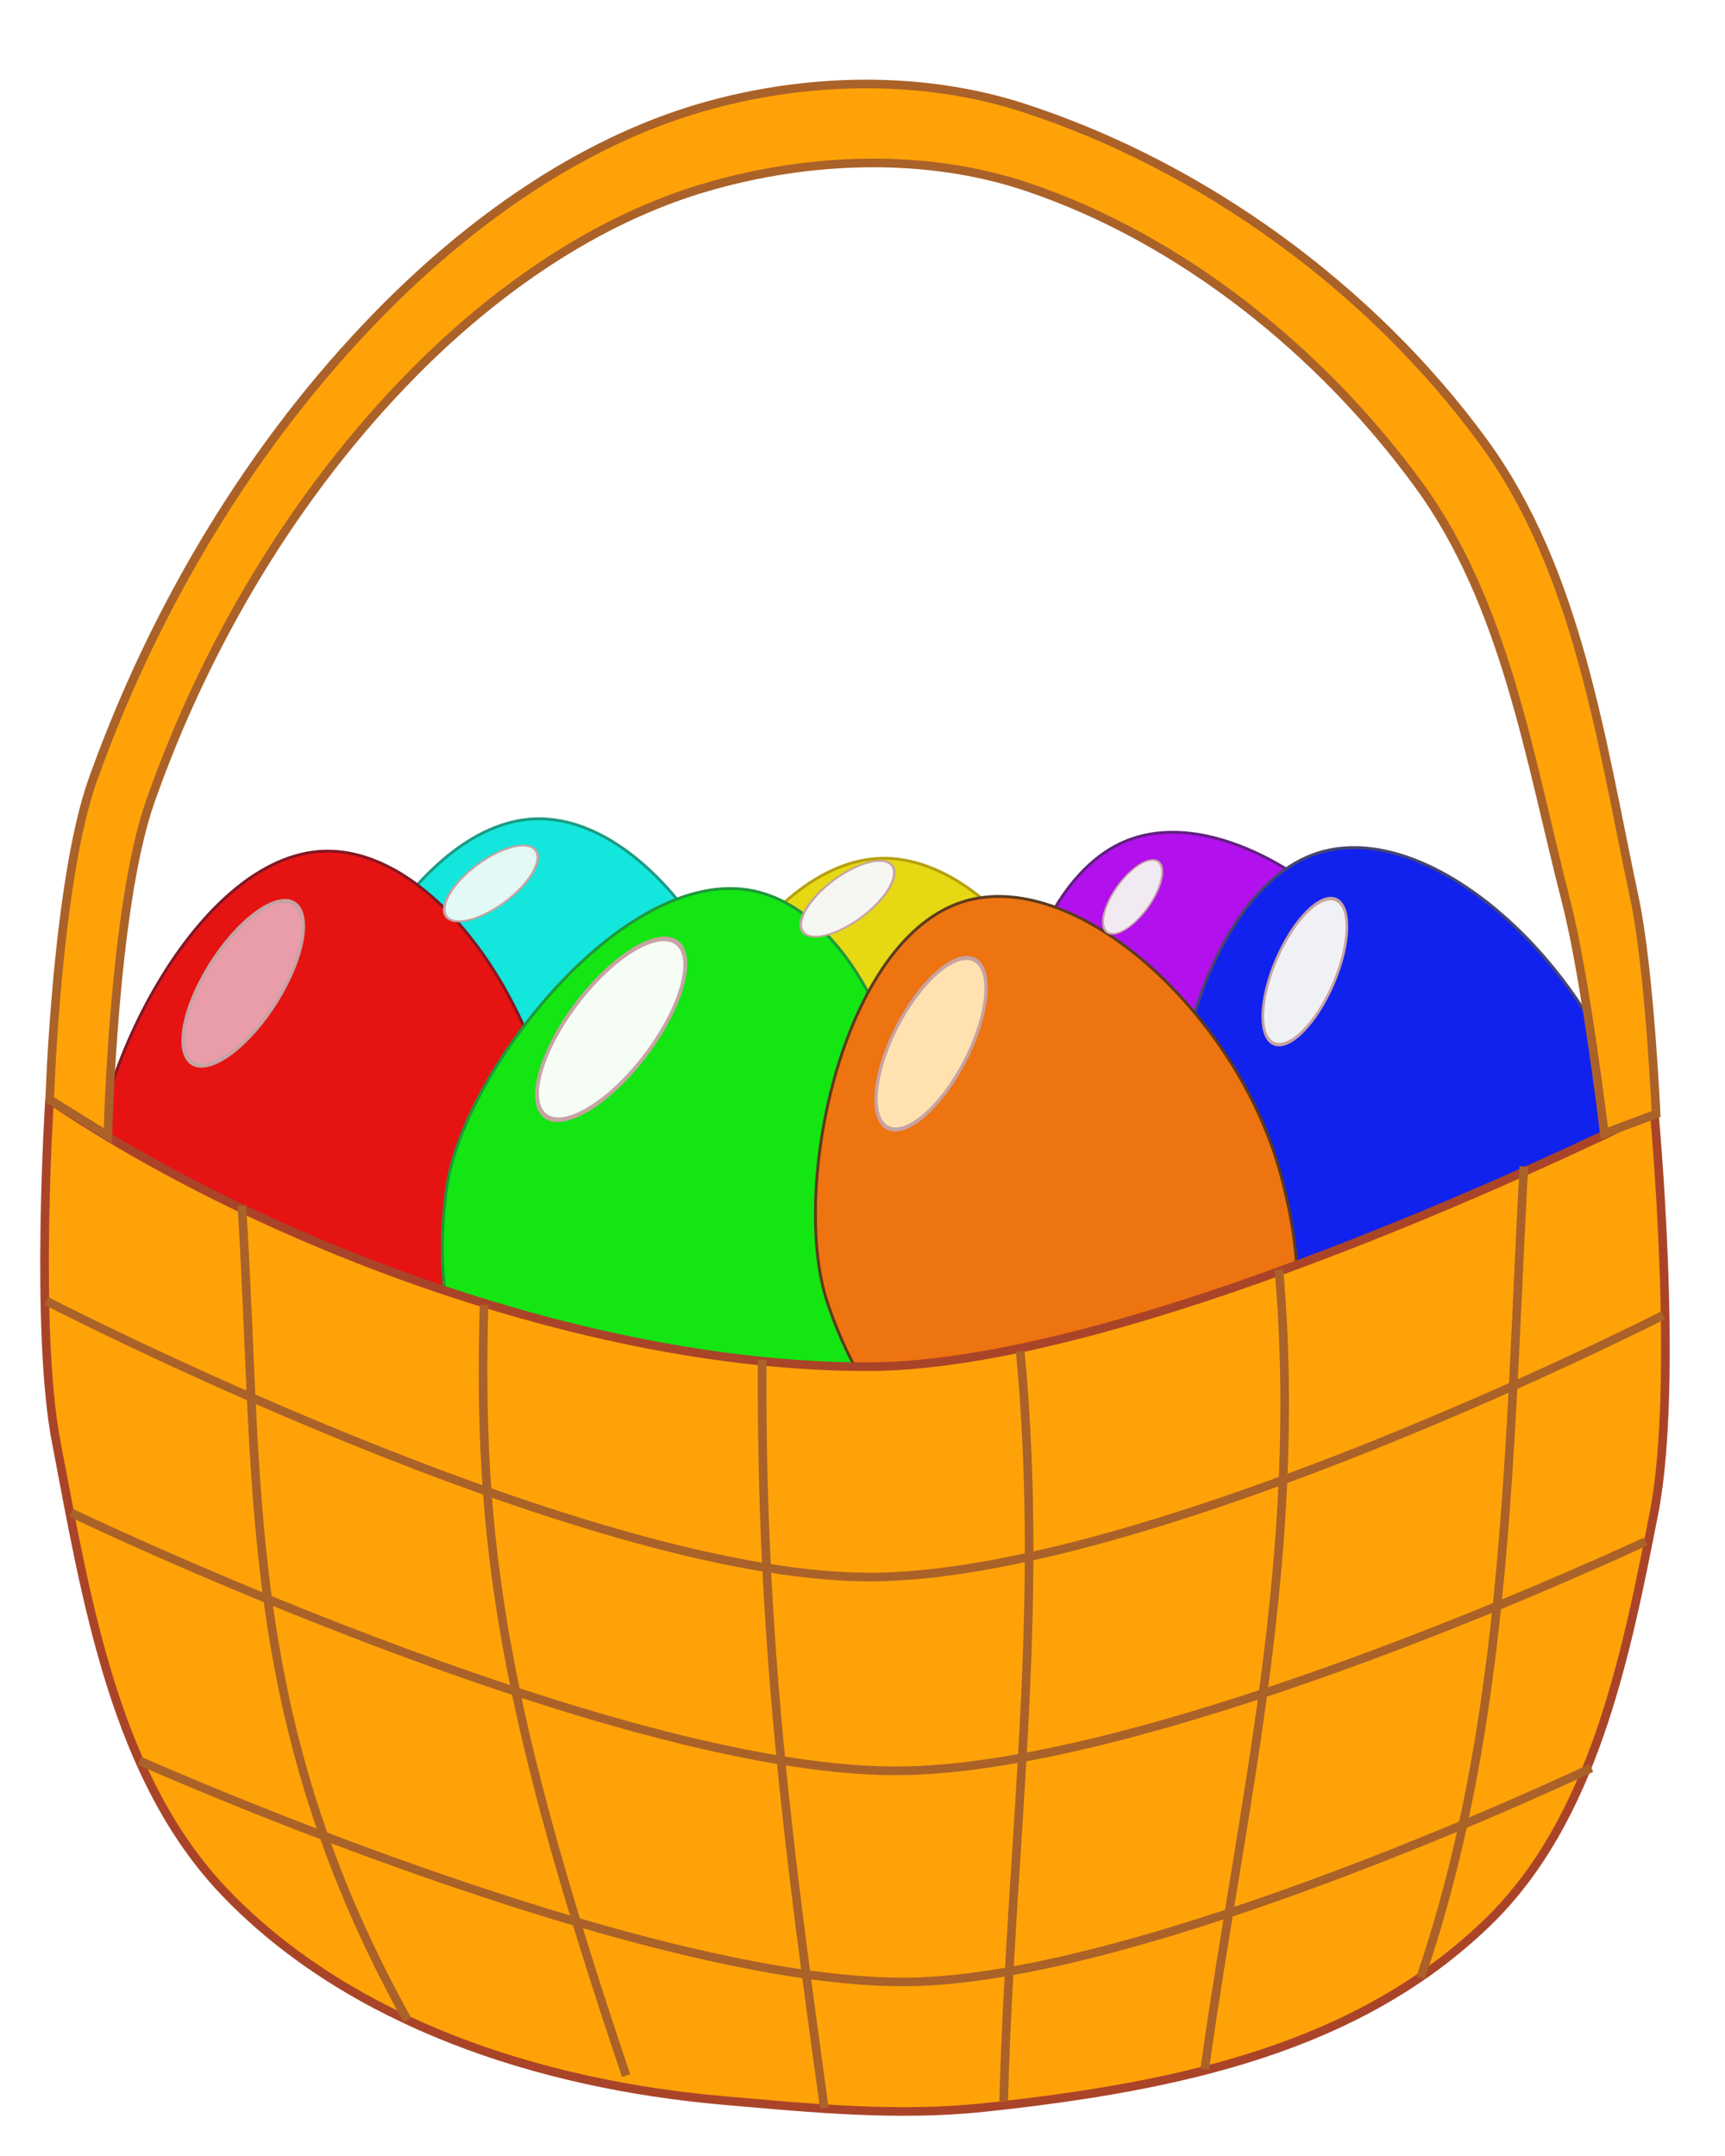
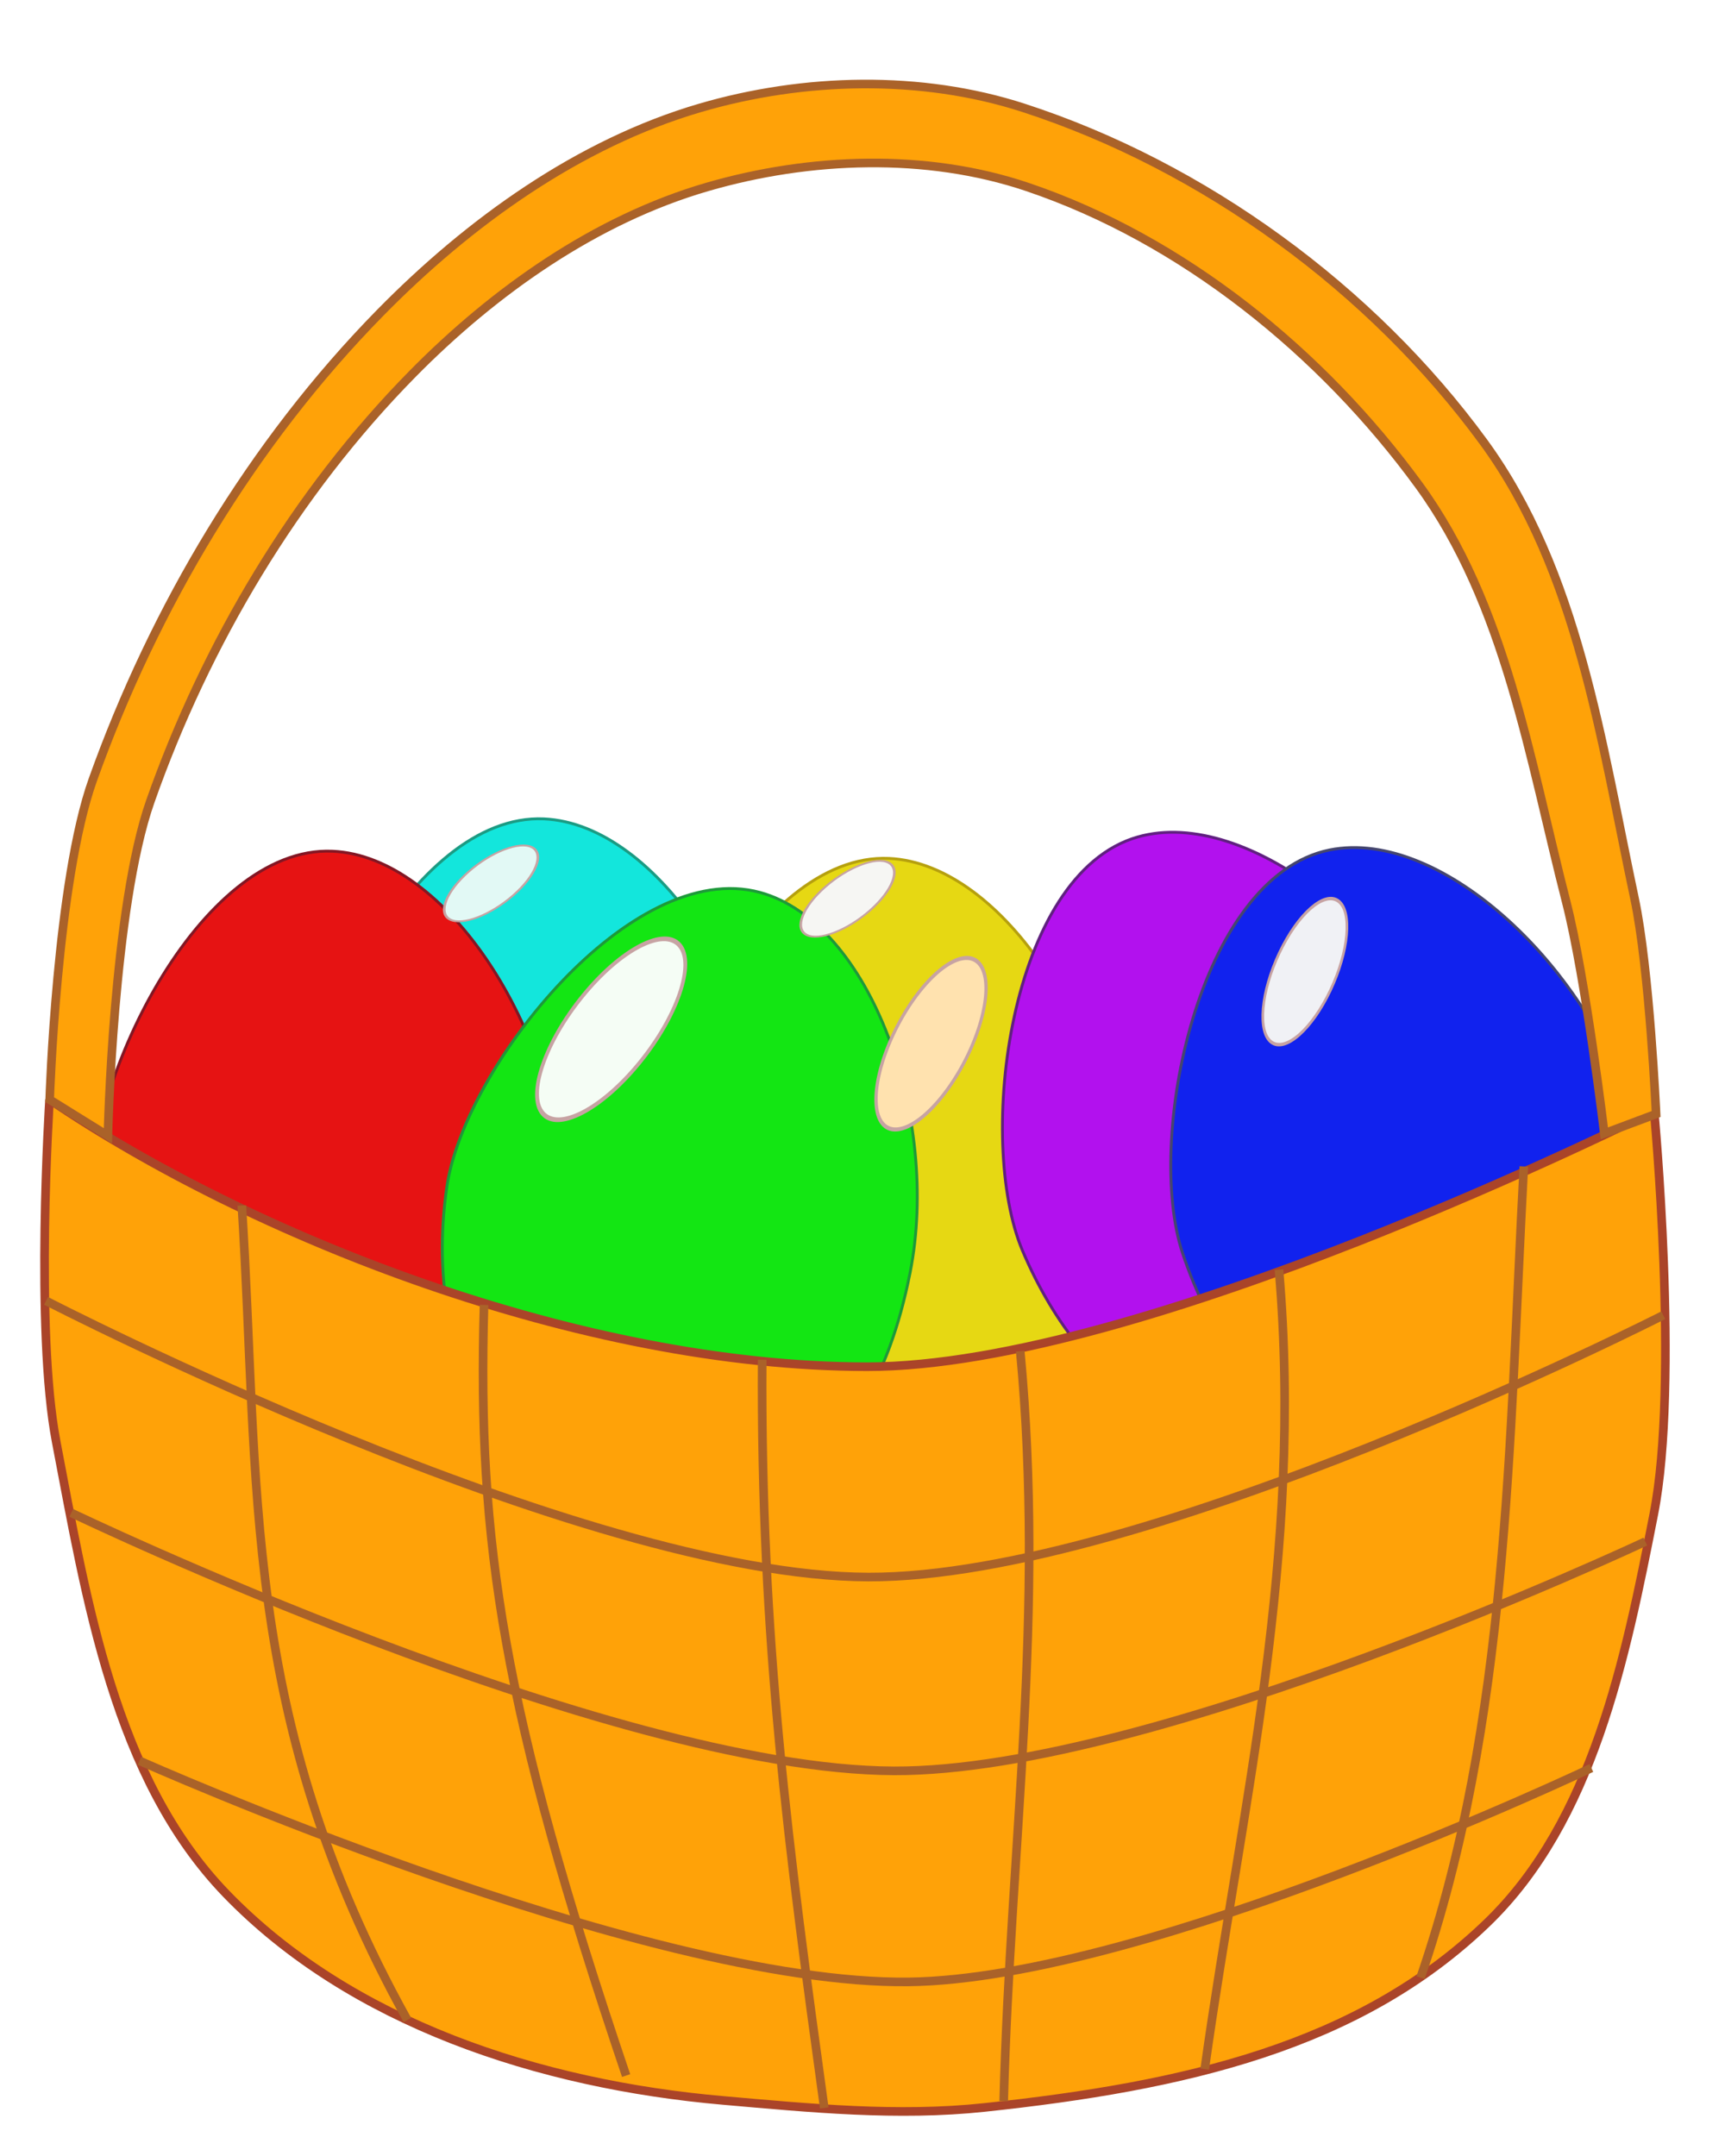
<svg xmlns="http://www.w3.org/2000/svg" xmlns:ns1="http://www.inkscape.org/namespaces/inkscape" xmlns:ns2="http://sodipodi.sourceforge.net/DTD/sodipodi-0.dtd" width="600" height="750" id="svg4851" version="1.1" ns1:version="0.48.2 r9819" ns2:docname="easter-eggs.svg" ns1:export-filename="F:\SPLETNA\00-BACK-UP-Tomo\04-Fotke-Z-NET-a\06-Pippi-Cliparts\Easter\Basket\easter-eggs-manjsa-02.png" ns1:export-xdpi="70" ns1:export-ydpi="70">
  <defs id="defs4853">
    <filter id="filter3804" ns1:label="Drop shadow" width="1.5" height="1.5" x="-.25" y="-.25">
      <feGaussianBlur id="feGaussianBlur3806" in="SourceAlpha" stdDeviation="20" result="blur" />
      <feColorMatrix id="feColorMatrix3808" result="bluralpha" type="matrix" values="1 0 0 0 0 0 1 0 0 0 0 0 1 0 0 0 0 0 0.5 0 " />
      <feOffset id="feOffset3810" in="bluralpha" dx="4" dy="4" result="offsetBlur" />
      <feMerge id="feMerge3812">
        <feMergeNode id="feMergeNode3814" in="offsetBlur" />
        <feMergeNode id="feMergeNode3816" in="SourceGraphic" />
      </feMerge>
    </filter>
    <filter id="filter3818" ns1:label="Drop shadow" width="1.5" height="1.5" x="-.25" y="-.25">
      <feGaussianBlur id="feGaussianBlur3820" in="SourceAlpha" stdDeviation="20" result="blur" />
      <feColorMatrix id="feColorMatrix3822" result="bluralpha" type="matrix" values="1 0 0 0 0 0 1 0 0 0 0 0 1 0 0 0 0 0 0.5 0 " />
      <feOffset id="feOffset3824" in="bluralpha" dx="4" dy="4" result="offsetBlur" />
      <feMerge id="feMerge3826">
        <feMergeNode id="feMergeNode3828" in="offsetBlur" />
        <feMergeNode id="feMergeNode3830" in="SourceGraphic" />
      </feMerge>
    </filter>
    <filter id="filter3832" ns1:label="Drop shadow" width="1.5" height="1.5" x="-.25" y="-.25">
      <feGaussianBlur id="feGaussianBlur3834" in="SourceAlpha" stdDeviation="20" result="blur" />
      <feColorMatrix id="feColorMatrix3836" result="bluralpha" type="matrix" values="1 0 0 0 0 0 1 0 0 0 0 0 1 0 0 0 0 0 0.5 0 " />
      <feOffset id="feOffset3838" in="bluralpha" dx="4" dy="4" result="offsetBlur" />
      <feMerge id="feMerge3840">
        <feMergeNode id="feMergeNode3842" in="offsetBlur" />
        <feMergeNode id="feMergeNode3844" in="SourceGraphic" />
      </feMerge>
    </filter>
    <filter id="filter3846" ns1:label="Drop shadow" width="1.5" height="1.5" x="-.25" y="-.25">
      <feGaussianBlur id="feGaussianBlur3848" in="SourceAlpha" stdDeviation="20" result="blur" />
      <feColorMatrix id="feColorMatrix3850" result="bluralpha" type="matrix" values="1 0 0 0 0 0 1 0 0 0 0 0 1 0 0 0 0 0 0.5 0 " />
      <feOffset id="feOffset3852" in="bluralpha" dx="4" dy="4" result="offsetBlur" />
      <feMerge id="feMerge3854">
        <feMergeNode id="feMergeNode3856" in="offsetBlur" />
        <feMergeNode id="feMergeNode3858" in="SourceGraphic" />
      </feMerge>
    </filter>
    <filter id="filter3860" ns1:label="Drop shadow" width="1.5" height="1.5" x="-.25" y="-.25">
      <feGaussianBlur id="feGaussianBlur3862" in="SourceAlpha" stdDeviation="20" result="blur" />
      <feColorMatrix id="feColorMatrix3864" result="bluralpha" type="matrix" values="1 0 0 0 0 0 1 0 0 0 0 0 1 0 0 0 0 0 0.5 0 " />
      <feOffset id="feOffset3866" in="bluralpha" dx="4" dy="4" result="offsetBlur" />
      <feMerge id="feMerge3868">
        <feMergeNode id="feMergeNode3870" in="offsetBlur" />
        <feMergeNode id="feMergeNode3872" in="SourceGraphic" />
      </feMerge>
    </filter>
    <filter id="filter3930" ns1:label="Inset" ns1:menu="Shadows and Glows" ns1:menu-tooltip="Shadowy outer bevel" color-interpolation-filters="sRGB">
      <feMorphology id="feMorphology3932" result="result1" in="SourceAlpha" operator="dilate" radius="3.6" />
      <feGaussianBlur id="feGaussianBlur3934" stdDeviation="3.6" in="result1" result="result0" />
      <feDiffuseLighting id="feDiffuseLighting3936" surfaceScale="-5" result="result2">
        <feDistantLight id="feDistantLight3938" elevation="45" azimuth="225" />
      </feDiffuseLighting>
      <feComposite id="feComposite3940" in2="result0" operator="in" result="result91" />
      <feComposite id="feComposite3942" in2="result91" in="SourceGraphic" />
    </filter>
    <filter id="filter3944" ns1:label="Inset" ns1:menu="Shadows and Glows" ns1:menu-tooltip="Shadowy outer bevel" color-interpolation-filters="sRGB">
      <feMorphology id="feMorphology3946" result="result1" in="SourceAlpha" operator="dilate" radius="3.6" />
      <feGaussianBlur id="feGaussianBlur3948" stdDeviation="3.6" in="result1" result="result0" />
      <feDiffuseLighting id="feDiffuseLighting3950" surfaceScale="-5" result="result2">
        <feDistantLight id="feDistantLight3952" elevation="45" azimuth="225" />
      </feDiffuseLighting>
      <feComposite id="feComposite3954" in2="result0" operator="in" result="result91" />
      <feComposite id="feComposite3956" in2="result91" in="SourceGraphic" />
    </filter>
    <filter id="filter3958" ns1:label="Inset" ns1:menu="Shadows and Glows" ns1:menu-tooltip="Shadowy outer bevel" color-interpolation-filters="sRGB">
      <feMorphology id="feMorphology3960" result="result1" in="SourceAlpha" operator="dilate" radius="3.6" />
      <feGaussianBlur id="feGaussianBlur3962" stdDeviation="3.6" in="result1" result="result0" />
      <feDiffuseLighting id="feDiffuseLighting3964" surfaceScale="-5" result="result2">
        <feDistantLight id="feDistantLight3966" elevation="45" azimuth="225" />
      </feDiffuseLighting>
      <feComposite id="feComposite3968" in2="result0" operator="in" result="result91" />
      <feComposite id="feComposite3970" in2="result91" in="SourceGraphic" />
    </filter>
    <filter id="filter3972" ns1:label="Inset" ns1:menu="Shadows and Glows" ns1:menu-tooltip="Shadowy outer bevel" color-interpolation-filters="sRGB">
      <feMorphology id="feMorphology3974" result="result1" in="SourceAlpha" operator="dilate" radius="3.6" />
      <feGaussianBlur id="feGaussianBlur3976" stdDeviation="3.6" in="result1" result="result0" />
      <feDiffuseLighting id="feDiffuseLighting3978" surfaceScale="-5" result="result2">
        <feDistantLight id="feDistantLight3980" elevation="45" azimuth="225" />
      </feDiffuseLighting>
      <feComposite id="feComposite3982" in2="result0" operator="in" result="result91" />
      <feComposite id="feComposite3984" in2="result91" in="SourceGraphic" />
    </filter>
    <filter id="filter3986" ns1:label="Inset" ns1:menu="Shadows and Glows" ns1:menu-tooltip="Shadowy outer bevel" color-interpolation-filters="sRGB">
      <feMorphology id="feMorphology3988" result="result1" in="SourceAlpha" operator="dilate" radius="3.6" />
      <feGaussianBlur id="feGaussianBlur3990" stdDeviation="3.6" in="result1" result="result0" />
      <feDiffuseLighting id="feDiffuseLighting3992" surfaceScale="-5" result="result2">
        <feDistantLight id="feDistantLight3994" elevation="45" azimuth="225" />
      </feDiffuseLighting>
      <feComposite id="feComposite3996" in2="result0" operator="in" result="result91" />
      <feComposite id="feComposite3998" in2="result91" in="SourceGraphic" />
    </filter>
    <filter id="filter4000" ns1:label="Inset" ns1:menu="Shadows and Glows" ns1:menu-tooltip="Shadowy outer bevel" color-interpolation-filters="sRGB">
      <feMorphology id="feMorphology4002" result="result1" in="SourceAlpha" operator="dilate" radius="3.6" />
      <feGaussianBlur id="feGaussianBlur4004" stdDeviation="3.6" in="result1" result="result0" />
      <feDiffuseLighting id="feDiffuseLighting4006" surfaceScale="-5" result="result2">
        <feDistantLight id="feDistantLight4008" elevation="45" azimuth="225" />
      </feDiffuseLighting>
      <feComposite id="feComposite4010" in2="result0" operator="in" result="result91" />
      <feComposite id="feComposite4012" in2="result91" in="SourceGraphic" />
    </filter>
    <filter id="filter4014" ns1:label="Inset" ns1:menu="Shadows and Glows" ns1:menu-tooltip="Shadowy outer bevel" color-interpolation-filters="sRGB">
      <feMorphology id="feMorphology4016" result="result1" in="SourceAlpha" operator="dilate" radius="3.6" />
      <feGaussianBlur id="feGaussianBlur4018" stdDeviation="3.6" in="result1" result="result0" />
      <feDiffuseLighting id="feDiffuseLighting4020" surfaceScale="-5" result="result2">
        <feDistantLight id="feDistantLight4022" elevation="45" azimuth="225" />
      </feDiffuseLighting>
      <feComposite id="feComposite4024" in2="result0" operator="in" result="result91" />
      <feComposite id="feComposite4026" in2="result91" in="SourceGraphic" />
    </filter>
    <filter id="filter4028" ns1:label="Diffuse light" ns1:menu="ABCs" ns1:menu-tooltip="Basic diffuse bevel to use for building textures" color-interpolation-filters="sRGB">
      <feGaussianBlur id="feGaussianBlur4030" stdDeviation="6" in="SourceGraphic" result="result0" />
      <feDiffuseLighting id="feDiffuseLighting4032" diffuseConstant="1" surfaceScale="10" result="result5">
        <feDistantLight id="feDistantLight4034" elevation="25" azimuth="235" />
      </feDiffuseLighting>
      <feComposite id="feComposite4036" in2="SourceGraphic" k1="1" in="result5" result="result4" operator="arithmetic" k2="0" k3="0.6" />
    </filter>
    <filter id="filter4038" ns1:label="Diffuse light" ns1:menu="ABCs" ns1:menu-tooltip="Basic diffuse bevel to use for building textures" color-interpolation-filters="sRGB">
      <feGaussianBlur id="feGaussianBlur4040" stdDeviation="6" in="SourceGraphic" result="result0" />
      <feDiffuseLighting id="feDiffuseLighting4042" diffuseConstant="1" surfaceScale="10" result="result5">
        <feDistantLight id="feDistantLight4044" elevation="25" azimuth="235" />
      </feDiffuseLighting>
      <feComposite id="feComposite4046" in2="SourceGraphic" k1="1" in="result5" result="result4" operator="arithmetic" k2="0" k3="0.6" />
    </filter>
    <filter ns1:collect="always" id="filter4076" x="-0.478" width="1.957" y="-0.439" height="1.878">
      <feGaussianBlur ns1:collect="always" stdDeviation="22.293" id="feGaussianBlur4078" />
    </filter>
    <filter color-interpolation-filters="sRGB" ns1:collect="always" id="filter4076-1" x="-0.478" width="1.957" y="-0.439" height="1.878">
      <feGaussianBlur ns1:collect="always" stdDeviation="22.293" id="feGaussianBlur4078-7" />
    </filter>
    <filter ns1:collect="always" id="filter4152" x="-0.536" width="2.073" y="-0.731" height="2.462">
      <feGaussianBlur ns1:collect="always" stdDeviation="31.414" id="feGaussianBlur4154" />
    </filter>
    <filter color-interpolation-filters="sRGB" ns1:collect="always" id="filter4152-5" x="-0.536" width="2.073" y="-0.731" height="2.462">
      <feGaussianBlur ns1:collect="always" stdDeviation="31.414" id="feGaussianBlur4154-1" />
    </filter>
    <filter ns1:collect="always" id="filter4204" x="-0.803" width="2.606" y="-0.682" height="2.365">
      <feGaussianBlur ns1:collect="always" stdDeviation="37.067" id="feGaussianBlur4206" />
    </filter>
    <filter id="filter4232" ns1:label="Diffuse light" ns1:menu="ABCs" ns1:menu-tooltip="Basic diffuse bevel to use for building textures" color-interpolation-filters="sRGB">
      <feGaussianBlur id="feGaussianBlur4234" stdDeviation="6" in="SourceGraphic" result="result0" />
      <feDiffuseLighting id="feDiffuseLighting4236" diffuseConstant="1" surfaceScale="10" result="result5">
        <feDistantLight id="feDistantLight4238" elevation="25" azimuth="235" />
      </feDiffuseLighting>
      <feComposite id="feComposite4240" in2="SourceGraphic" k1="1" in="result5" result="result4" operator="arithmetic" k2="0" k3="0.6" />
    </filter>
    <filter id="filter4242" ns1:label="Diffuse light" ns1:menu="ABCs" ns1:menu-tooltip="Basic diffuse bevel to use for building textures" color-interpolation-filters="sRGB">
      <feGaussianBlur id="feGaussianBlur4244" stdDeviation="6" in="SourceGraphic" result="result0" />
      <feDiffuseLighting id="feDiffuseLighting4246" diffuseConstant="1" surfaceScale="10" result="result5">
        <feDistantLight id="feDistantLight4248" elevation="25" azimuth="235" />
      </feDiffuseLighting>
      <feComposite id="feComposite4250" in2="SourceGraphic" k1="1" in="result5" result="result4" operator="arithmetic" k2="0" k3="0.6" />
    </filter>
    <filter ns1:collect="always" id="filter4049" x="-0.645" width="2.29" y="-0.468" height="1.935">
      <feGaussianBlur ns1:collect="always" stdDeviation="25.725" id="feGaussianBlur4051" />
    </filter>
    <filter ns1:collect="always" id="filter4053" x="-0.571" width="2.142" y="-0.46" height="1.92">
      <feGaussianBlur ns1:collect="always" stdDeviation="24.349" id="feGaussianBlur4055" />
    </filter>
  </defs>
  <ns2:namedview id="base" pagecolor="#ffffff" bordercolor="#666666" borderopacity="1.0" ns1:pageopacity="0.0" ns1:pageshadow="2" ns1:zoom="0.5" ns1:cx="201.01524" ns1:cy="294.91785" ns1:document-units="px" ns1:current-layer="layer1" showgrid="false" showguides="true" ns1:guide-bbox="true" ns1:window-width="1280" ns1:window-height="964" ns1:window-x="-4" ns1:window-y="-4" ns1:window-maximized="1" fit-margin-top="0" fit-margin-left="0" fit-margin-right="0" fit-margin-bottom="0" />
  <g ns1:label="Layer 1" ns1:groupmode="layer" id="layer1" transform="translate(-113.971,87.66)">
    <path style="fill:#13e6dc;fill-opacity:1;stroke:#1b9b83;stroke-width:1px;stroke-linecap:butt;stroke-linejoin:miter;stroke-opacity:1;" d="m 219.427,320.953 c -3.208,-41.583 37.281,-125.872 83.75,-123.75 39.832,1.819 78.528,62.782 80,117.5 2.119,78.766 -41.612,100.637 -85.573,100.354 -40.779,-0.262 -73.816,-37.572 -78.177,-94.104 z" id="path4863-5-11" ns1:connector-curvature="0" ns2:nodetypes="sssss" />
    <path style="fill:#e61313;fill-opacity:1;stroke:#831724;stroke-width:1px;stroke-linecap:butt;stroke-linejoin:miter;stroke-opacity:1;" d="m 145.93,332.203 c -3.208,-41.583 37.281,-125.872 83.75,-123.75 39.832,1.819 78.528,62.782 80,117.5 2.119,78.766 -41.612,100.637 -85.573,100.354 -40.779,-0.262 -73.816,-37.572 -78.177,-94.104 z" id="path4863-5" ns1:connector-curvature="0" ns2:nodetypes="sssss" />
    <path style="fill:#e6d813;fill-opacity:1;stroke:#b6a00e;stroke-width:1px;stroke-linecap:butt;stroke-linejoin:miter;stroke-opacity:1;" d="m 339.427,334.703 c -3.208,-41.583 37.281,-125.872 83.75,-123.75 39.832,1.819 78.528,62.782 80,117.5 2.119,78.766 -41.612,100.637 -85.573,100.354 -40.779,-0.262 -73.816,-37.572 -78.177,-94.104 z" id="path4863-5-11-5" ns1:connector-curvature="0" ns2:nodetypes="sssss" />
    <path style="fill:#13e613;fill-opacity:1;stroke:#1e993a;stroke-width:1px;stroke-linecap:butt;stroke-linejoin:miter;stroke-opacity:1;" d="m 269.417,325.084 c 6.021,-41.27 64.066,-114.583 108.929,-102.287 38.456,10.54 62.788,78.523 52.183,132.224 -15.266,77.302 -62.737,89.013 -105.558,79.064 -39.722,-9.229 -63.739,-52.894 -55.553,-109.001 z" id="path4863-5-5" ns1:connector-curvature="0" ns2:nodetypes="sssss" />
    <path style="fill:#b211ee;fill-opacity:1;stroke:#602080;stroke-width:1px;stroke-linecap:butt;stroke-linejoin:miter;stroke-opacity:1;" d="m 469.655,347.472 c -16.275,-38.4 -4.717,-131.193 40.011,-143.97 38.34,-10.952 94.426,34.525 113.236,85.93 27.077,73.996 -7.42,108.647 -49.185,122.37 -38.742,12.73 -81.935,-12.126 -104.062,-64.331 z" id="path4863-5-11-5-2" ns1:connector-curvature="0" ns2:nodetypes="sssss" />
    <path style="fill:#1122ee;fill-opacity:1;stroke:#45466f;stroke-width:1px;stroke-linecap:butt;stroke-linejoin:miter;stroke-opacity:1;" d="m 525.353,348.459 c -13.252,-39.545 5.458,-131.164 51.041,-140.438 39.073,-7.95 91.468,41.735 106.24,94.442 21.264,75.871 -15.812,107.746 -58.515,118.193 -39.612,9.691 -80.75,-18.435 -98.767,-72.197 z" id="path4863-5-1-7" ns1:connector-curvature="0" ns2:nodetypes="sssss" />
-     <path style="fill:#ee7411;fill-opacity:1;stroke:#5d3b1d;stroke-width:1px;stroke-linecap:butt;stroke-linejoin:miter;stroke-opacity:1;" d="m 401.767,365.46 c -13.252,-39.545 5.458,-131.164 51.041,-140.438 39.073,-7.95 91.468,41.735 106.24,94.442 21.264,75.871 -15.812,107.746 -58.515,118.193 -39.612,9.691 -80.75,-18.435 -98.767,-72.197 z" id="path4863-5-1" ns1:connector-curvature="0" ns2:nodetypes="sssss" />
-     <path style="fill:#ffa208;fill-opacity:1;stroke:#aa4429;stroke-width:3;stroke-linecap:butt;stroke-linejoin:miter;stroke-miterlimit:4;stroke-opacity:1;stroke-dasharray:none;filter:url(#filter4242)" d="m 131.206,294.822 c 0,0 -5.173,80.07 2.306,119.05 10.551,54.996 20.233,116.968 59.14,157.243 43.349,44.872 108.827,66.298 172.811,71.898 30.312,2.653 60.724,5.665 90.981,2.438 69.202,-7.381 130.163,-21.135 174.821,-64.267 36.812,-35.555 48.092,-91.959 57.951,-142.18 9.003,-45.858 0.093,-140.201 0.093,-140.201 -4.234,1.925 -177.842,89.055 -273.808,88.968 -99.701,-0.091 -214.591,-45.572 -284.295,-92.948 z" id="path4859" ns1:connector-curvature="0" ns2:nodetypes="caassaacac" />
+     <path style="fill:#ffa208;fill-opacity:1;stroke:#aa4429;stroke-width:3;stroke-linecap:butt;stroke-linejoin:miter;stroke-miterlimit:4;stroke-opacity:1;stroke-dasharray:none;filter:url(#filter4242)" d="m 131.206,294.822 c 0,0 -5.173,80.07 2.306,119.05 10.551,54.996 20.233,116.968 59.14,157.243 43.349,44.872 108.827,66.298 172.811,71.898 30.312,2.653 60.724,5.665 90.981,2.438 69.202,-7.381 130.163,-21.135 174.821,-64.267 36.812,-35.555 48.092,-91.959 57.951,-142.18 9.003,-45.858 0.093,-140.201 0.093,-140.201 -4.234,1.925 -177.842,89.055 -273.808,88.968 -99.701,-0.091 -214.591,-45.572 -284.295,-92.948 " id="path4859" ns1:connector-curvature="0" ns2:nodetypes="caassaacac" />
    <path style="fill:#ffa208;fill-opacity:1;stroke:#aa6229;stroke-width:3;stroke-linecap:butt;stroke-linejoin:miter;stroke-miterlimit:4;stroke-opacity:1;stroke-dasharray:none;filter:url(#filter4232)" d="m 131.25,294.862 c 0,0 2.421,-76.009 15,-111.25 21.38,-59.9 55.433,-117.125 100,-162.5 30.858,-31.417 68.987,-58.877 111.25,-71.25 35.989,-10.537 76.835,-11.588 112.5,0 62.698,20.372 121.112,63.017 160,116.25 32.878,45.005 40.907,104.234 52.5,158.75 5.226,24.575 7.5,75 7.5,75 l -18,6.75 c 0,0 -6.484,-54.161 -13.25,-80.5 -12.754,-49.652 -21.054,-103.574 -51.25,-145 -33.625,-46.131 -82.161,-85.501 -136.25,-103.75 -35.137,-11.855 -75.637,-10.34 -111.25,0 -38.853,11.281 -74.106,36.18 -102.5,65 -40.824,41.437 -71.951,93.875 -91.25,148.75 -12.968,36.874 -14.75,116.333 -14.75,116.333 z" id="path4861" ns1:connector-curvature="0" ns2:nodetypes="caaaaaaccaaaaaacc" />
    <path style="fill:none;stroke:#aa6229;stroke-width:3;stroke-linecap:butt;stroke-linejoin:miter;stroke-miterlimit:4;stroke-opacity:1;stroke-dasharray:none" d="m 130,364.862 c 0,0 185.431,95.787 286,96.083 97.038,0.286 276.5,-91.083 276.5,-91.083" id="path5528" ns1:connector-curvature="0" ns2:nodetypes="cac" />
    <path style="fill:none;stroke:#aa6229;stroke-width:3;stroke-linecap:butt;stroke-linejoin:miter;stroke-miterlimit:4;stroke-opacity:1;stroke-dasharray:none" d="m 138.75,438.612 c 0,0 186.197,89.364 286.167,89.75 91.076,0.352 261.333,-79.75 261.333,-79.75" id="path5530" ns1:connector-curvature="0" ns2:nodetypes="cac" />
    <path style="fill:none;stroke:#aa6229;stroke-width:3;stroke-linecap:butt;stroke-linejoin:miter;stroke-miterlimit:4;stroke-opacity:1;stroke-dasharray:none" d="m 162.5,524.862 c 0,0 174.727,78.014 267.5,76.917 82.956,-0.981 237.5,-74.417 237.5,-74.417" id="path5532" ns1:connector-curvature="0" ns2:nodetypes="cac" />
    <path style="fill:none;stroke:#aa6229;stroke-width:3;stroke-linecap:butt;stroke-linejoin:miter;stroke-miterlimit:4;stroke-opacity:1;stroke-dasharray:none" d="m 198.083,331.696 c 6.221,96.796 -0.831,178.119 57.583,283.333" id="path5534" ns1:connector-curvature="0" ns2:nodetypes="cc" />
    <path style="fill:none;stroke:#aa6229;stroke-width:3;stroke-linecap:butt;stroke-linejoin:miter;stroke-miterlimit:4;stroke-opacity:1;stroke-dasharray:none" d="m 282.333,366.279 c -2.331,82.625 6.432,140.817 49.417,268.083" id="path5536" ns1:connector-curvature="0" ns2:nodetypes="cc" />
    <path style="fill:none;stroke:#aa6229;stroke-width:3;stroke-linecap:butt;stroke-linejoin:miter;stroke-miterlimit:4;stroke-opacity:1;stroke-dasharray:none" d="m 379.083,385.362 c -0.62,97.502 9.31,171.086 21.583,260.25" id="path5538" ns1:connector-curvature="0" ns2:nodetypes="cc" />
    <path style="fill:none;stroke:#aa6229;stroke-width:3;stroke-linecap:butt;stroke-linejoin:miter;stroke-miterlimit:4;stroke-opacity:1;stroke-dasharray:none" d="m 468.833,382.362 c 8.662,91.753 -3.362,170.742 -5.75,260.917" id="path5540" ns1:connector-curvature="0" ns2:nodetypes="cc" />
    <path style="fill:none;stroke:#aa6229;stroke-width:3;stroke-linecap:butt;stroke-linejoin:miter;stroke-miterlimit:4;stroke-opacity:1;stroke-dasharray:none" d="M 558.833,354.029 C 567.422,454.101 546.11,538.716 533,632.112" id="path5542" ns1:connector-curvature="0" ns2:nodetypes="cc" />
    <path style="fill:none;stroke:#aa6229;stroke-width:3;stroke-linecap:butt;stroke-linejoin:miter;stroke-opacity:1;stroke-miterlimit:4;stroke-dasharray:none;" d="m 644,318.112 c -5.171,95.869 -5.301,193.083 -35.917,282.167" id="path5544" ns1:connector-curvature="0" ns2:nodetypes="cc" />
-     <path ns2:type="arc" style="fill:#e99da9;fill-opacity:1;stroke:#c7a3a3;stroke-width:3;stroke-linecap:round;stroke-linejoin:round;stroke-miterlimit:4;stroke-opacity:1;stroke-dasharray:none;filter:url(#filter4076)" id="path4066" ns2:cx="112.66666" ns2:cy="286" ns2:rx="35.333332" ns2:ry="69.333336" d="m 148,286 c 0,38.292 -15.819,69.333 -35.333,69.333 -19.514,0 -35.333,-31.042 -35.333,-69.333 0,-38.292 15.819,-69.333 35.333,-69.333 19.514,0 35.333,31.042 35.333,69.333 z" transform="matrix(0.283,0.249,-0.265,0.393,242.466,113.95)" />
    <path ns2:type="arc" style="fill:#e2f9f5;fill-opacity:1;stroke:#c7a3a3;stroke-width:3;stroke-linecap:round;stroke-linejoin:round;stroke-miterlimit:4;stroke-opacity:1;stroke-dasharray:none;filter:url(#filter4152)" id="path4066-45" ns2:cx="112.66666" ns2:cy="286" ns2:rx="35.333332" ns2:ry="69.333336" d="m 148,286 c 0,38.292 -15.819,69.333 -35.333,69.333 -19.514,0 -35.333,-31.042 -35.333,-69.333 0,-38.292 15.819,-69.333 35.333,-69.333 19.514,0 35.333,31.042 35.333,69.333 z" transform="matrix(0.221,0.115,-0.206,0.181,318.783,154.925)" />
    <path ns2:type="arc" style="fill:#f5fdf5;fill-opacity:1;stroke:#c7a3a3;stroke-width:3;stroke-linecap:round;stroke-linejoin:round;stroke-miterlimit:4;stroke-opacity:1;stroke-dasharray:none;filter:url(#filter4076-1)" id="path4066-4" ns2:cx="112.66666" ns2:cy="286" ns2:rx="35.333332" ns2:ry="69.333336" d="m 148,286 c 0,38.292 -15.819,69.333 -35.333,69.333 -19.514,0 -35.333,-31.042 -35.333,-69.333 0,-38.292 15.819,-69.333 35.333,-69.333 19.514,0 35.333,31.042 35.333,69.333 z" transform="matrix(0.277,0.332,-0.344,0.421,393.722,112.588)" />
    <path ns2:type="arc" style="fill:#ffe2af;fill-opacity:1;stroke:#c7a3a3;stroke-width:3;stroke-linecap:round;stroke-linejoin:round;stroke-miterlimit:4;stroke-opacity:1;stroke-dasharray:none;filter:url(#filter4053)" id="path4066-48" ns2:cx="112.66666" ns2:cy="286" ns2:rx="35.333332" ns2:ry="69.333336" d="m 148,286 a 35.333,69.333 0 1 1 -70.667,0 35.333,69.333 0 1 1 70.667,0 z" transform="matrix(0.305,0.223,-0.228,0.415,468.652,131.598)" ns1:transform-center-y="14.354019" ns1:transform-center-x="3.0121546" />
    <path ns2:type="arc" style="fill:#f6f6f3;fill-opacity:1;stroke:#c7a3a3;stroke-width:3;stroke-linecap:round;stroke-linejoin:round;stroke-miterlimit:4;stroke-opacity:1;stroke-dasharray:none;filter:url(#filter4152-5)" id="path4066-45-7" ns2:cx="112.66666" ns2:cy="286" ns2:rx="35.333332" ns2:ry="69.333336" d="m 148,286 c 0,38.292 -15.819,69.333 -35.333,69.333 -19.514,0 -35.333,-31.042 -35.333,-69.333 0,-38.292 15.819,-69.333 35.333,-69.333 19.514,0 35.333,31.042 35.333,69.333 z" transform="matrix(0.221,0.115,-0.206,0.181,442.783,160.258)" />
-     <path ns2:type="arc" style="fill:#f1eaf2;fill-opacity:1;stroke:#c7a3a3;stroke-width:3;stroke-linecap:round;stroke-linejoin:round;stroke-miterlimit:4;stroke-opacity:1;stroke-dasharray:none;filter:url(#filter4204)" id="path4066-45-7-5" ns2:cx="112.66666" ns2:cy="286" ns2:rx="35.333332" ns2:ry="69.333336" d="m 148,286 c 0,38.292 -15.819,69.333 -35.333,69.333 -19.514,0 -35.333,-31.042 -35.333,-69.333 0,-38.292 15.819,-69.333 35.333,-69.333 19.514,0 35.333,31.042 35.333,69.333 z" transform="matrix(0.2,0.026,-0.108,0.185,516.282,168.501)" />
    <path ns2:type="arc" style="fill:#f0f1f5;fill-opacity:1;stroke:#c7a3a3;stroke-width:3;stroke-linecap:round;stroke-linejoin:round;stroke-miterlimit:4;stroke-opacity:1;stroke-dasharray:none;filter:url(#filter4049)" id="path4066-4-6" ns2:cx="112.66666" ns2:cy="286" ns2:rx="35.333332" ns2:ry="69.333336" d="m 148,286 c 0,38.292 -15.819,69.333 -35.333,69.333 -19.514,0 -35.333,-31.042 -35.333,-69.333 0,-38.292 15.819,-69.333 35.333,-69.333 19.514,0 35.333,31.042 35.333,69.333 z" transform="matrix(0.251,0.185,-0.168,0.354,587.608,128.242)" />
  </g>
</svg>